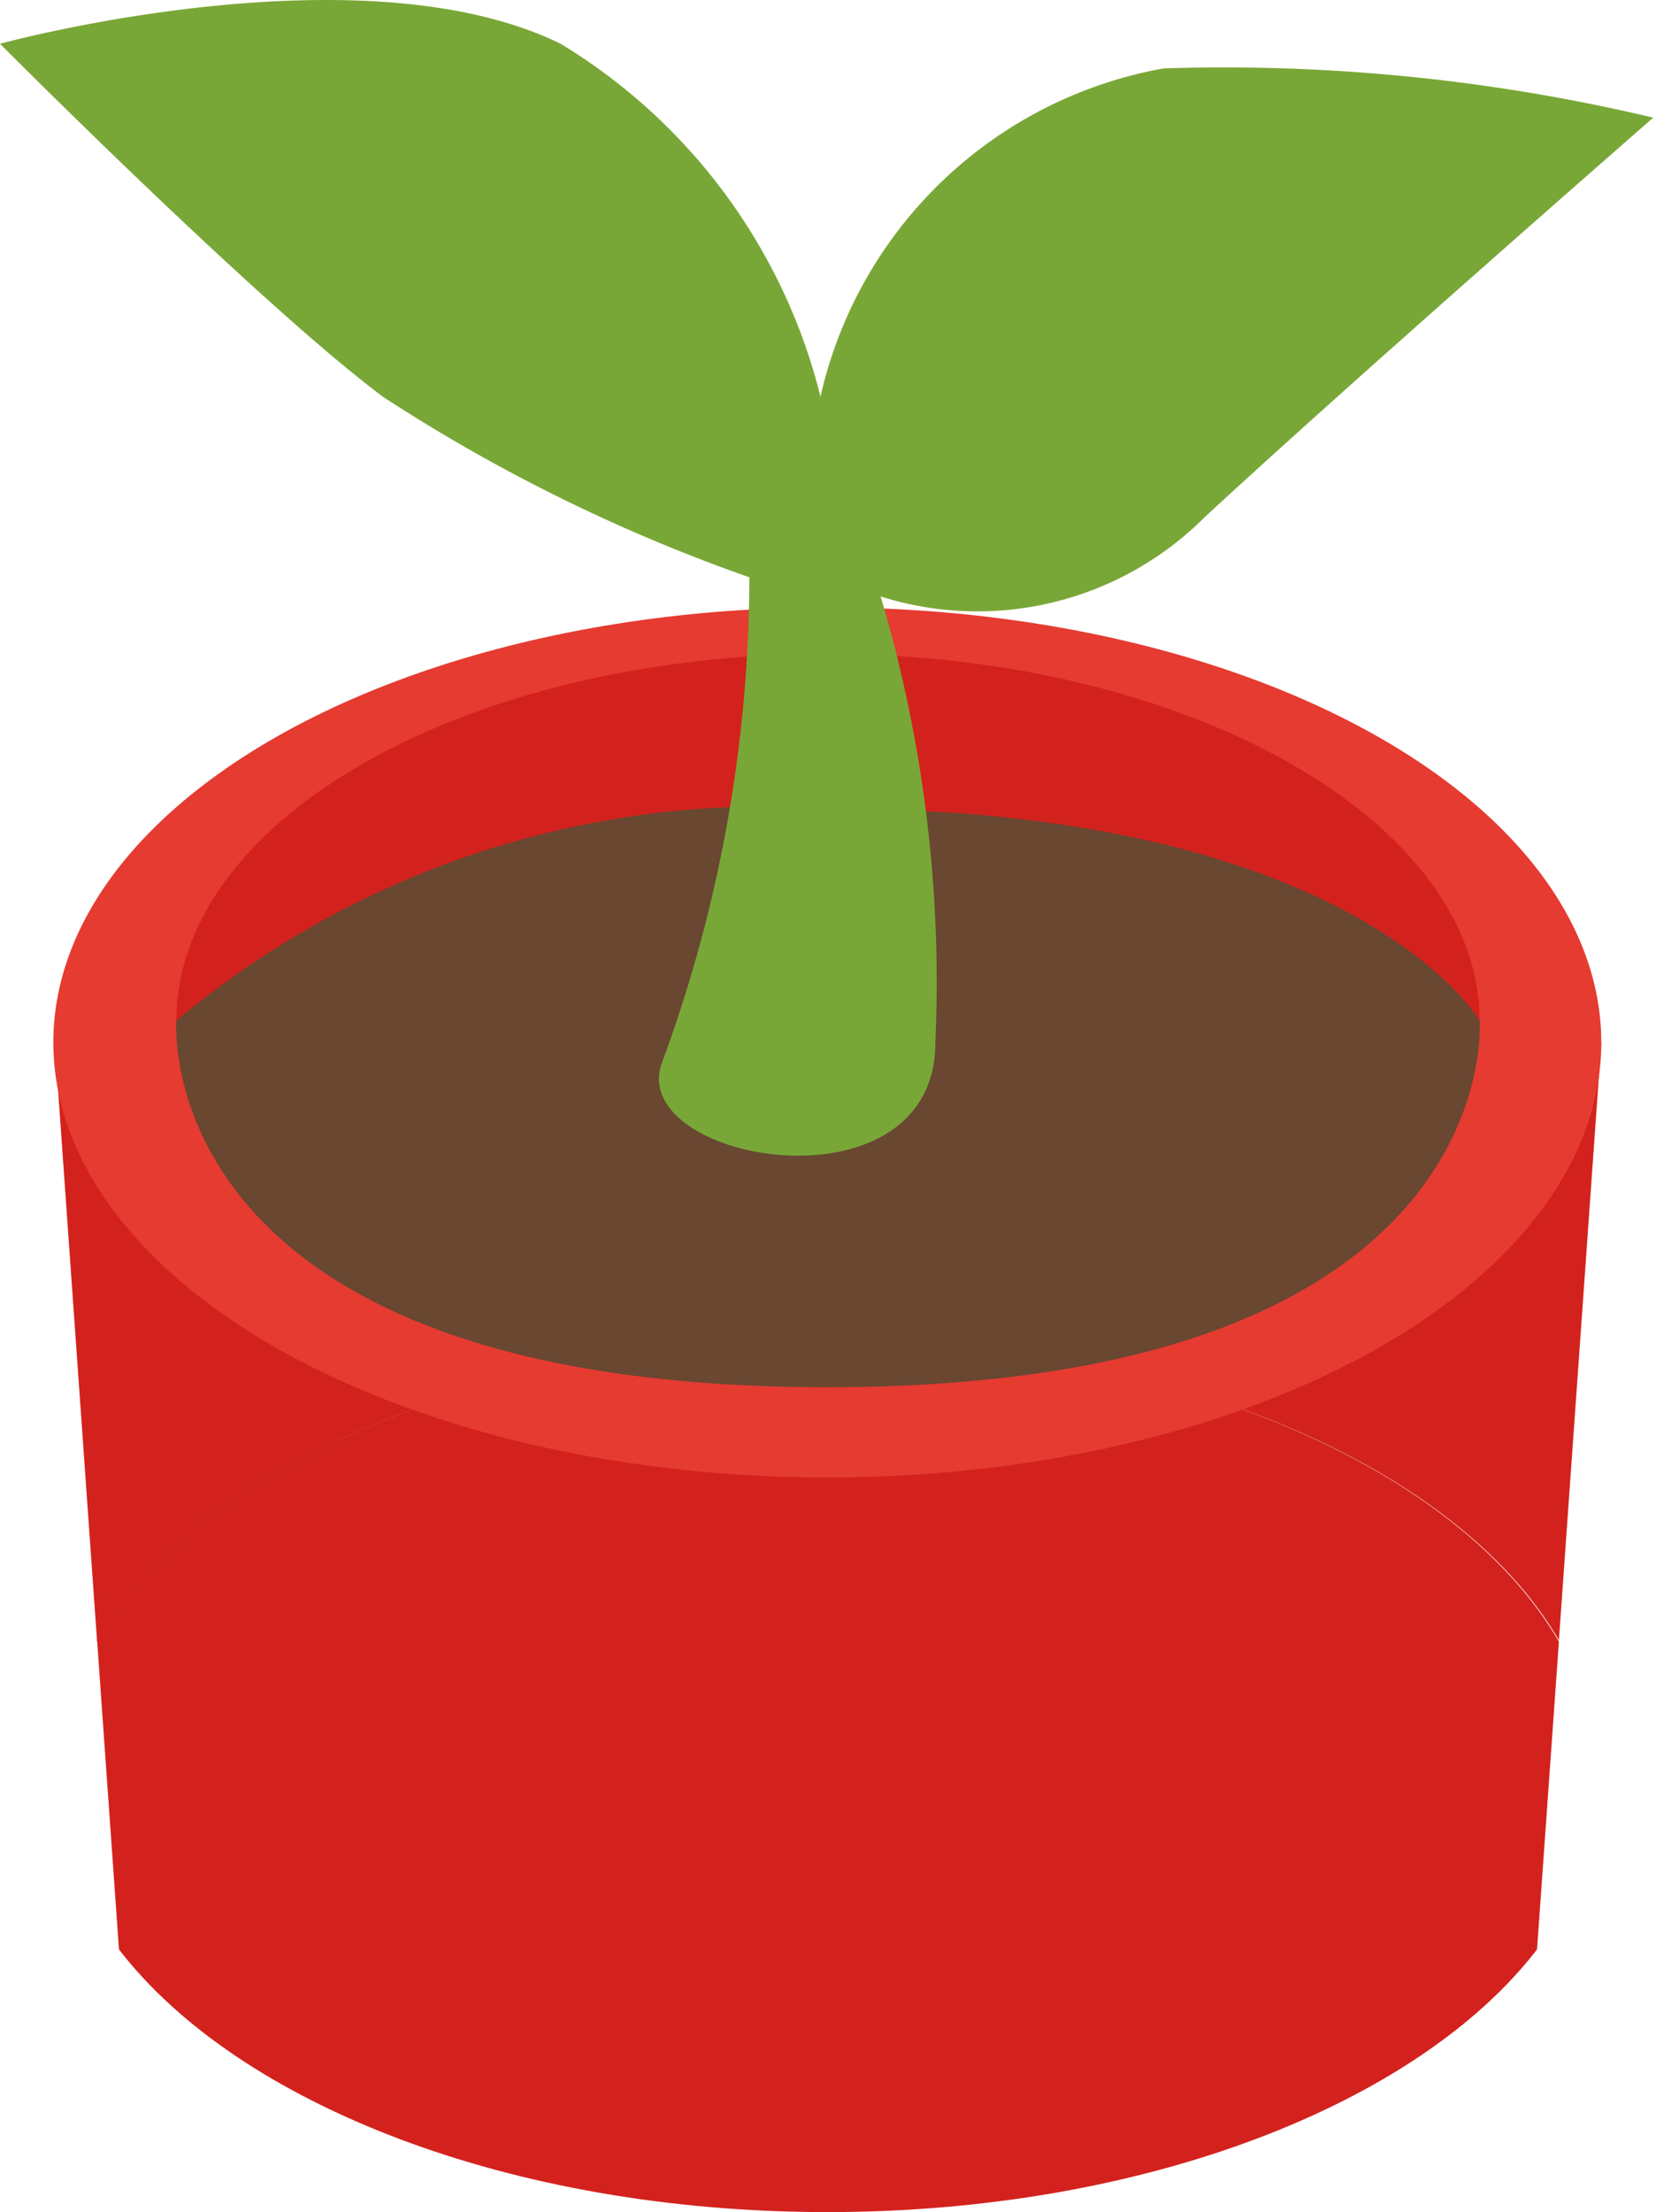
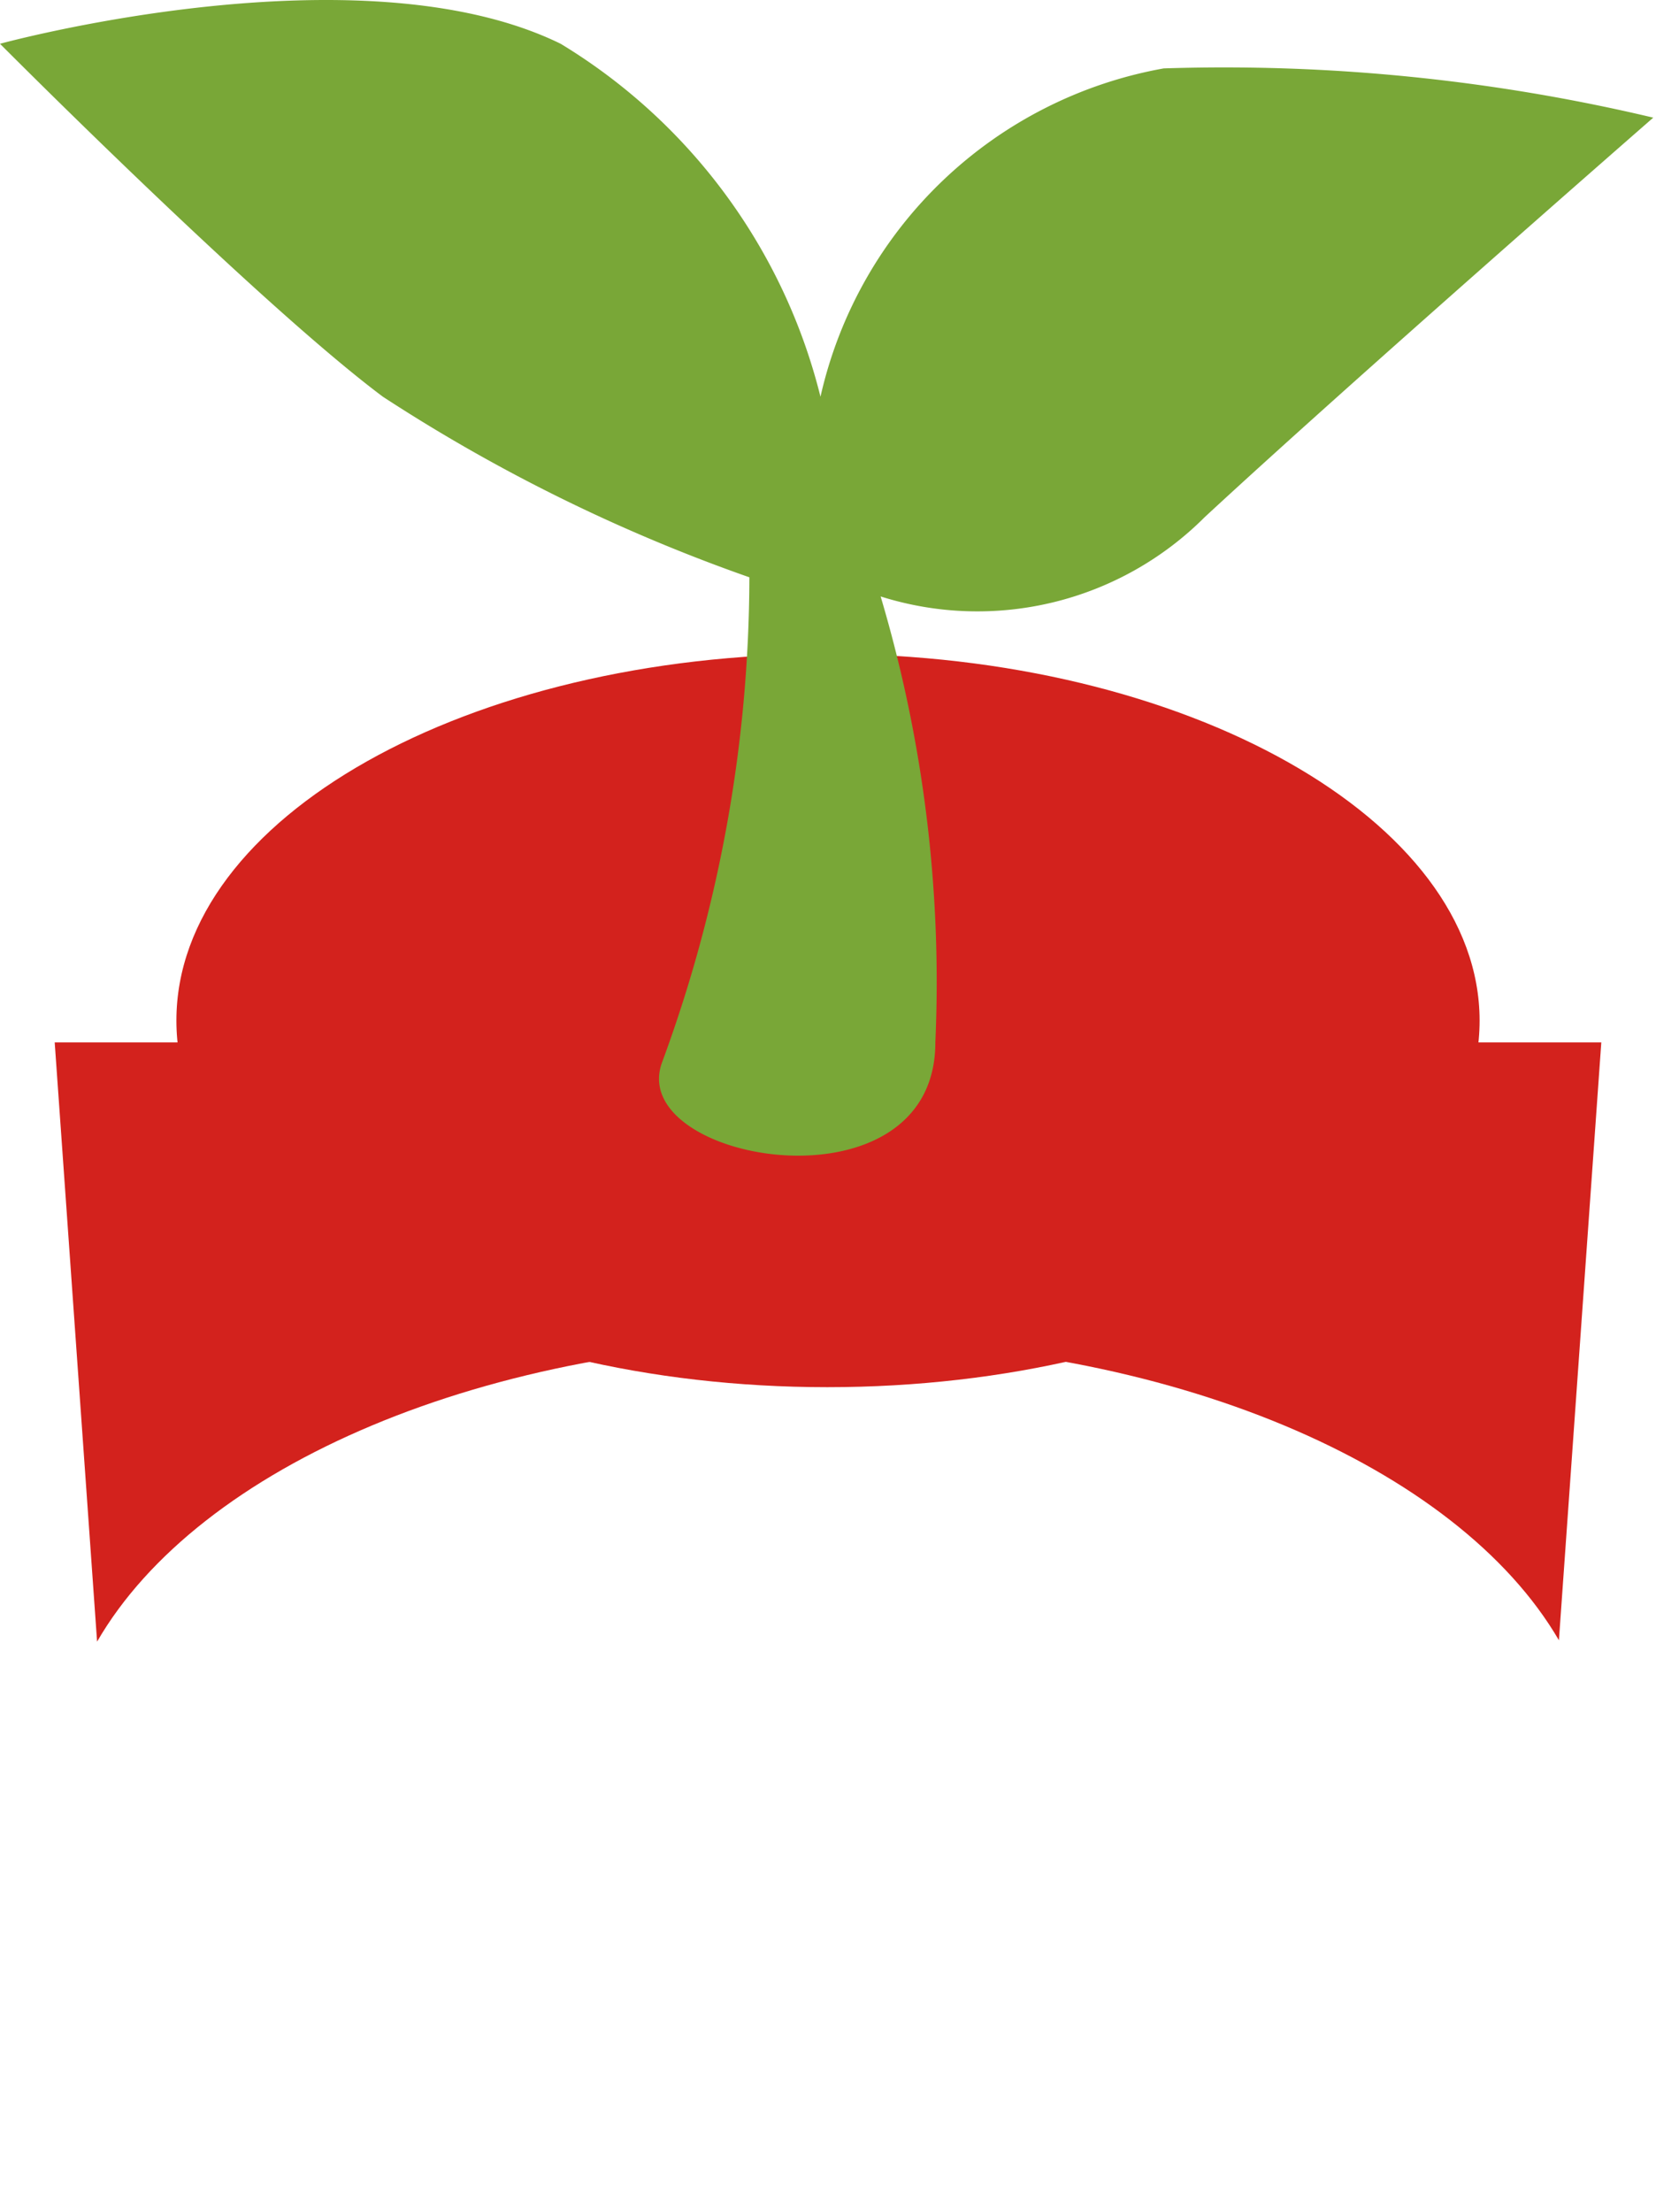
<svg xmlns="http://www.w3.org/2000/svg" viewBox="0 0 12.11 16.17">
  <defs>
    <style>.cls-1{fill:#d3221d;}.cls-2{fill:#e53b31;}.cls-3{fill:#694731;}.cls-4{fill:#79a737;}</style>
  </defs>
  <g id="レイヤー_2" data-name="レイヤー 2">
    <g id="内容">
      <path class="cls-1" d="M6.05,9.8c2.51,0,4.61.92,5.35,2.19l.31-4.37H.4L.71,12C1.45,10.72,3.55,9.8,6.05,9.8Z" />
-       <path class="cls-1" d="M6.05,9.8c-2.5,0-4.6.92-5.34,2.19l.16,2.26c.87,1.13,2.86,1.92,5.18,1.92s4.32-.79,5.19-1.92L11.4,12C10.66,10.72,8.56,9.8,6.05,9.8Z" />
-       <ellipse class="cls-2" cx="6.05" cy="7.62" rx="5.66" ry="3.18" />
-       <path class="cls-1" d="M10.82,7.46c0,1.48-2.14,2.68-4.77,2.68S1.29,8.94,1.29,7.46,3.42,4.78,6.05,4.78,10.82,6,10.82,7.46Z" />
-       <path class="cls-3" d="M1.29,7.46A6.72,6.72,0,0,1,6.05,5.91c3.87,0,4.77,1.55,4.77,1.55s.21,2.68-4.77,2.68S1.29,7.46,1.29,7.46Z" />
+       <path class="cls-1" d="M10.82,7.46c0,1.48-2.14,2.68-4.77,2.68S1.29,8.94,1.29,7.46,3.42,4.78,6.05,4.78,10.82,6,10.82,7.46" />
      <path class="cls-4" d="M0,.32S1.89,2.22,2.8,2.9A12.44,12.44,0,0,0,5.48,4.22a10.29,10.29,0,0,1-.64,3.55c-.26.73,2,1.12,2-.15a9.89,9.89,0,0,0-.4-3.26,2.35,2.35,0,0,0,2.37-.58c1.08-1,3.28-2.92,3.28-2.92A13.6,13.6,0,0,0,8.51.5,3.14,3.14,0,0,0,6,2.9,4.2,4.2,0,0,0,4.1.32C2.63-.4,0,.32,0,.32Z" />
    </g>
  </g>
</svg>